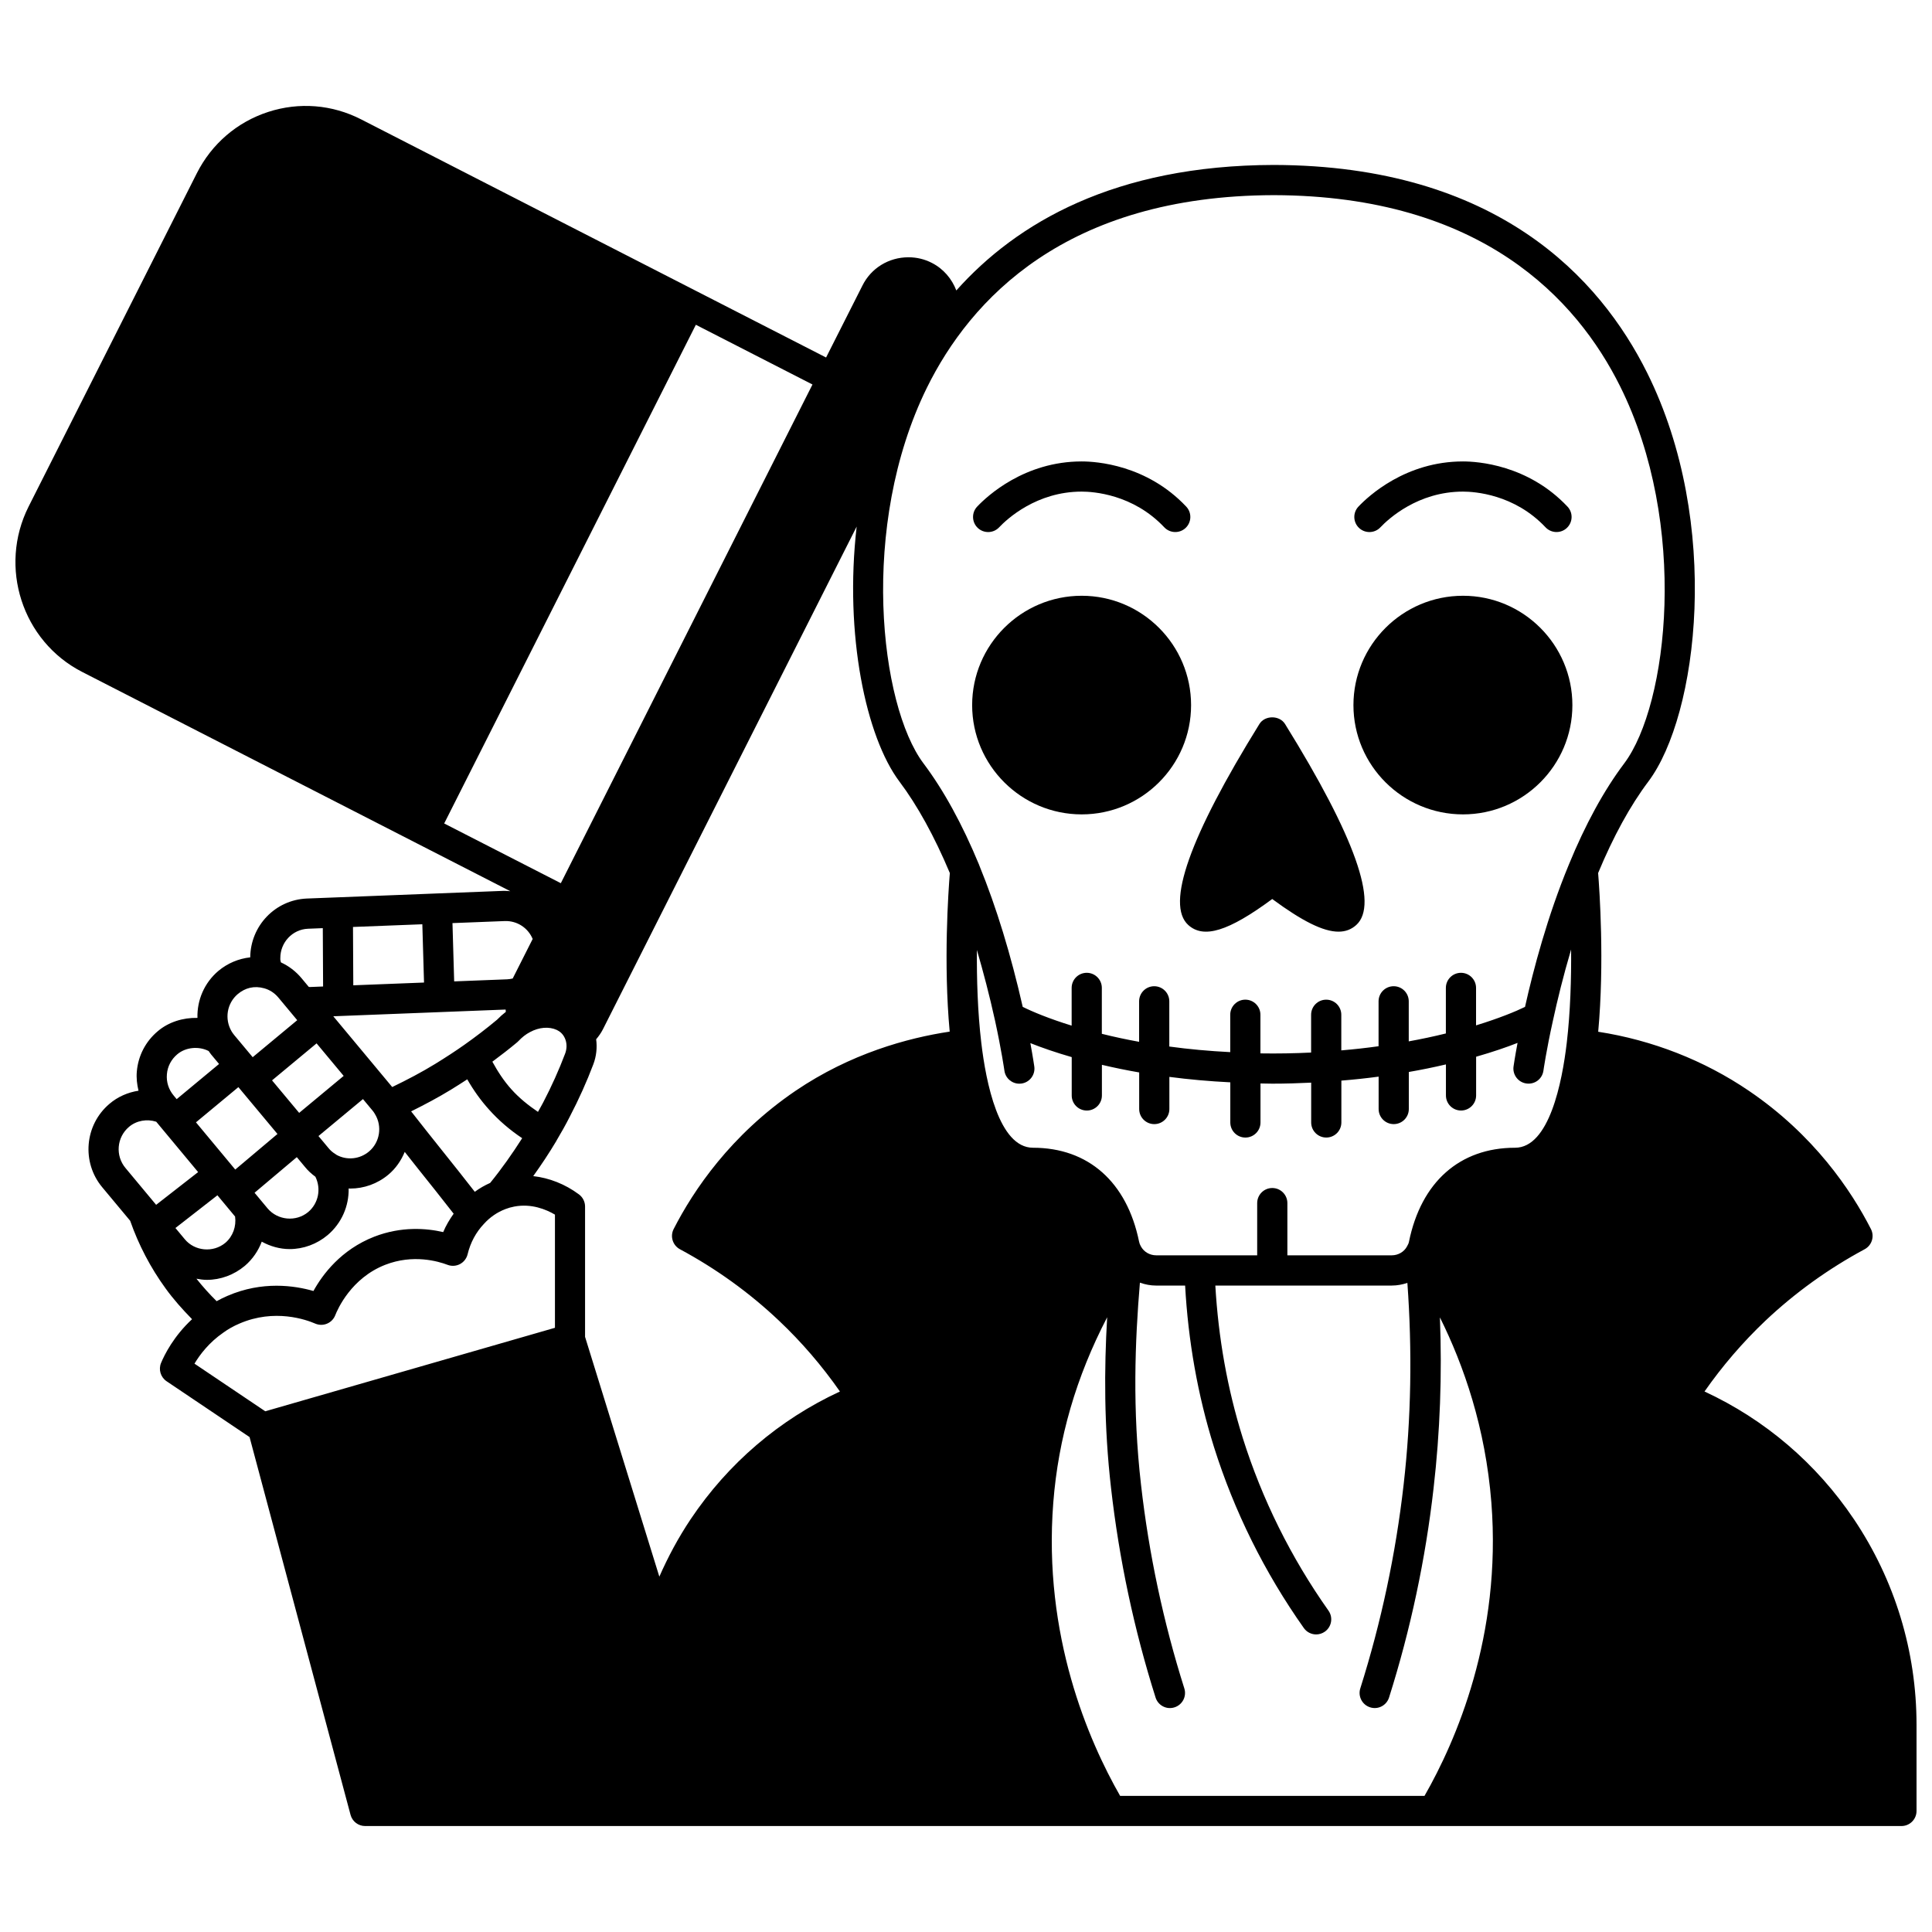
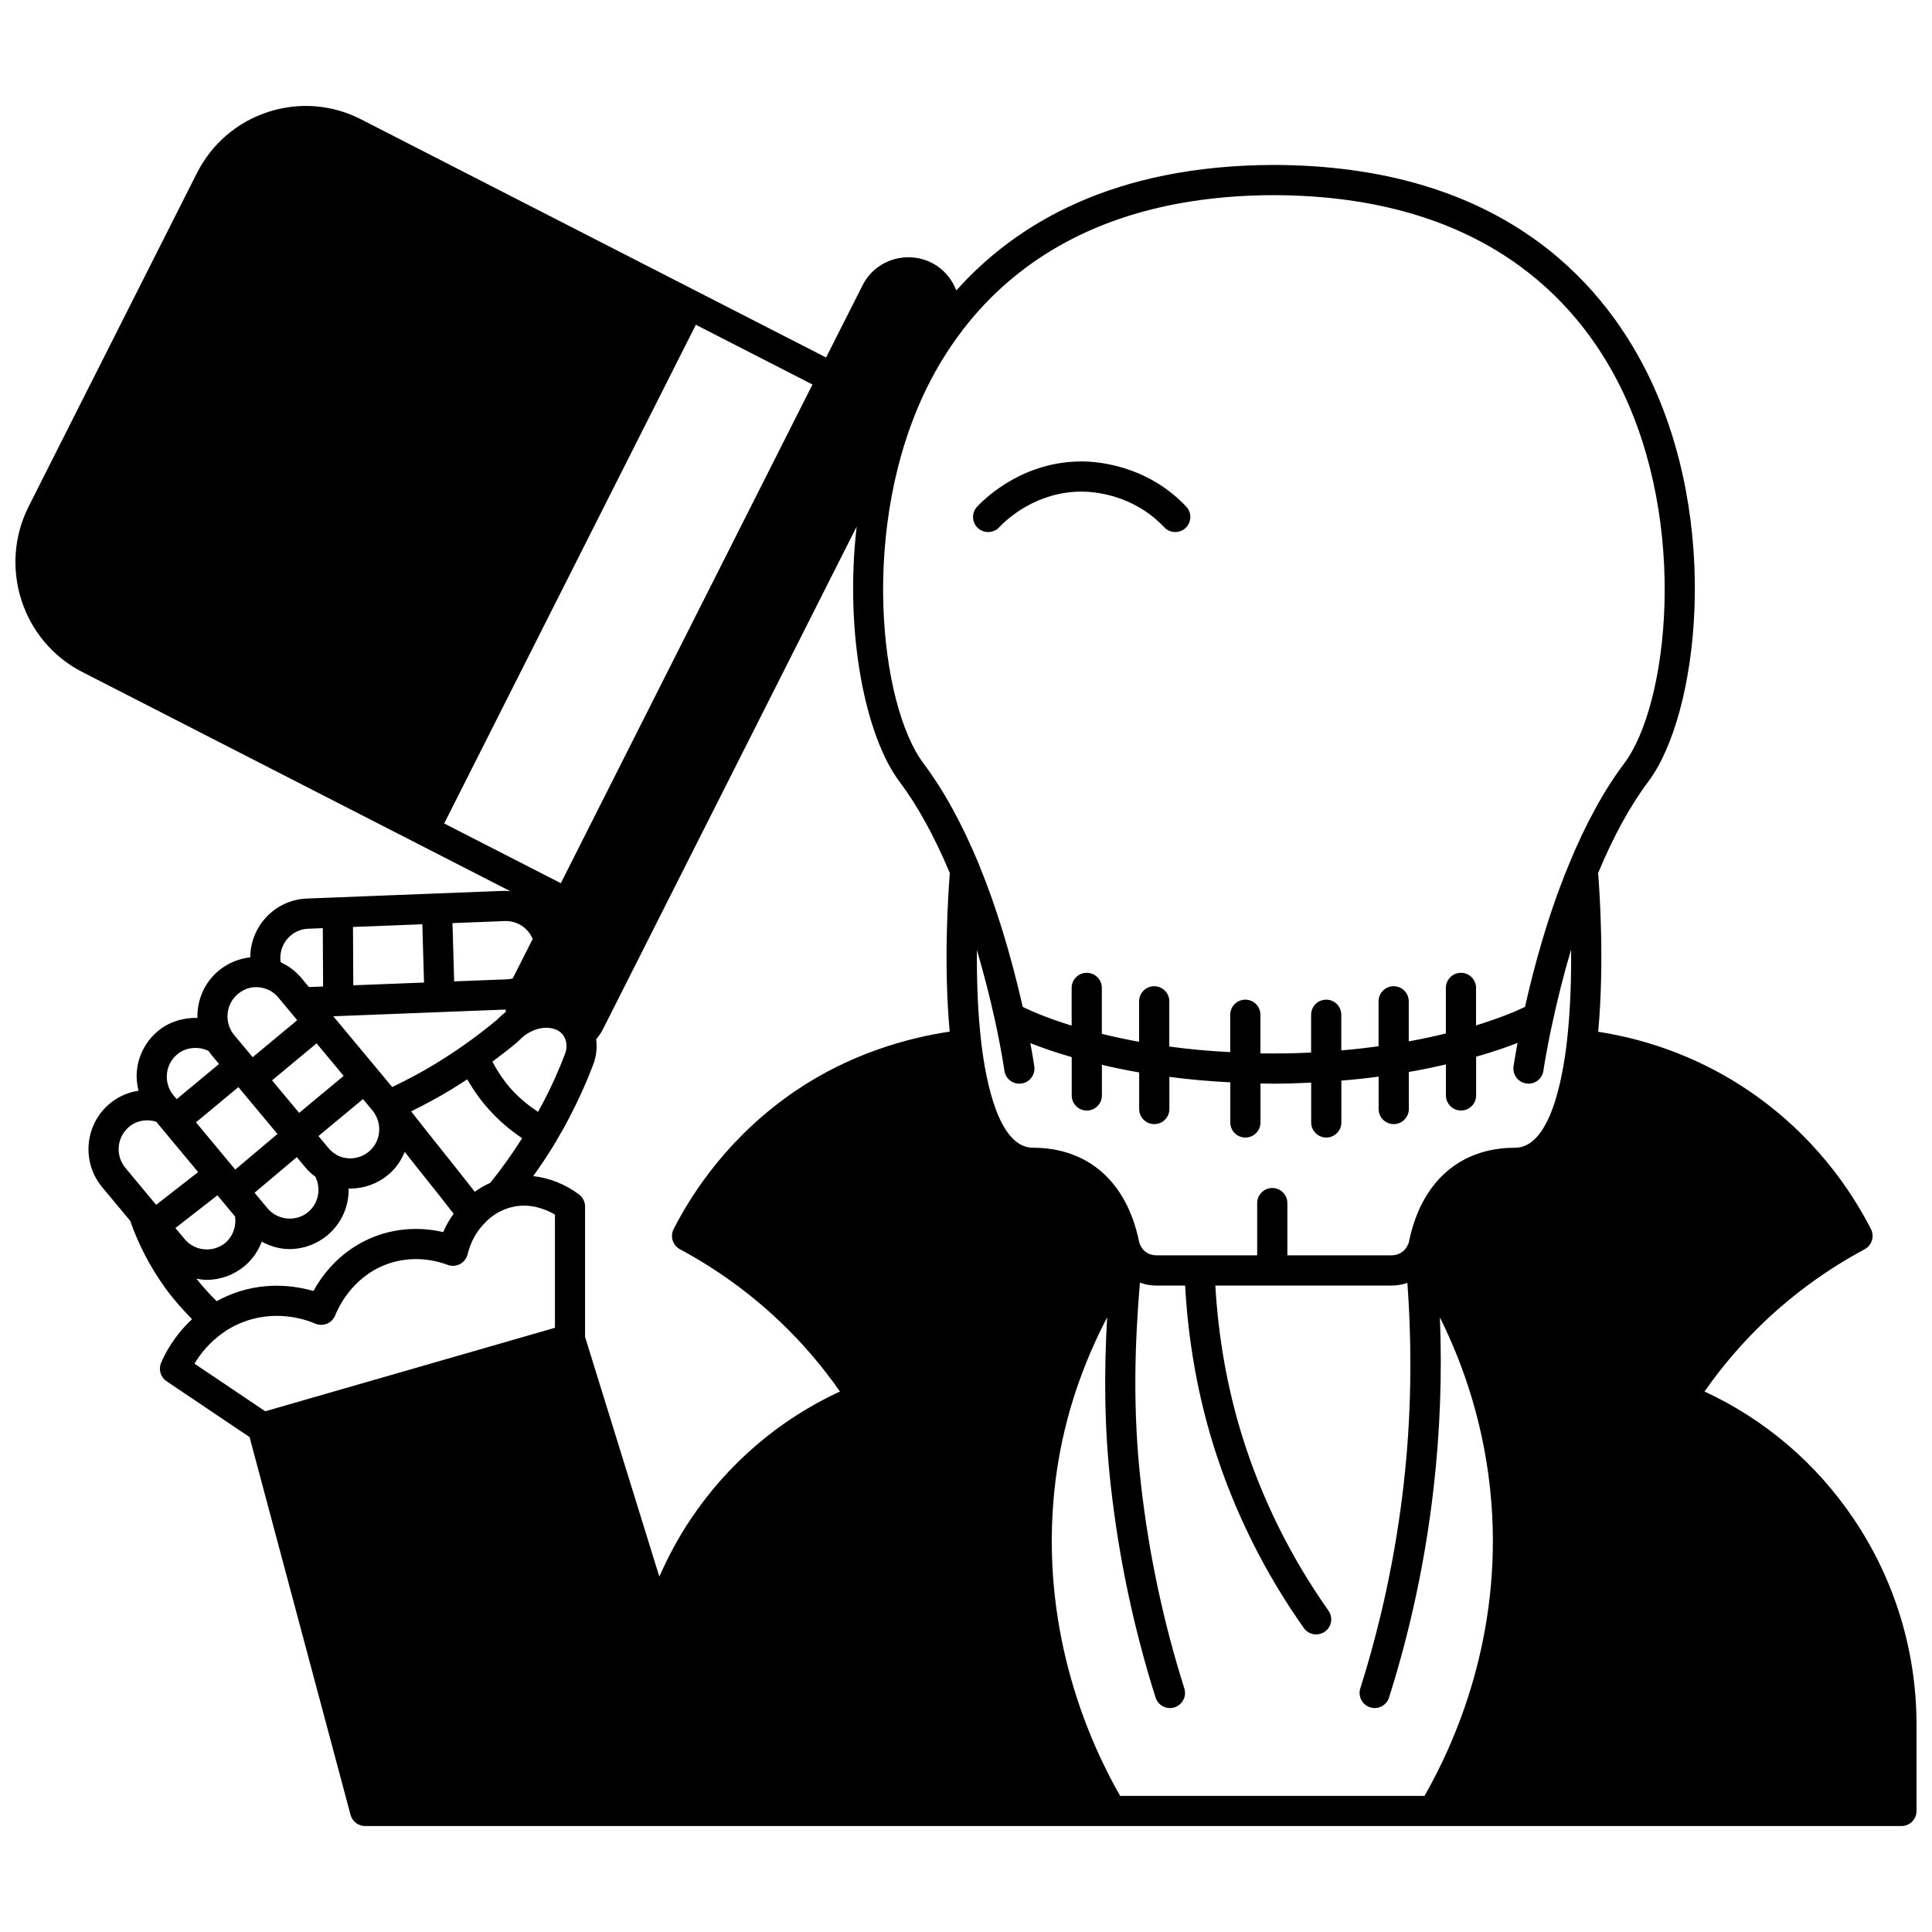
<svg xmlns="http://www.w3.org/2000/svg" width="800px" height="800px" version="1.1" viewBox="144 144 512 512">
  <defs>
    <clipPath id="a">
      <path d="m148.09 172h503.81v456h-503.81z" />
    </clipPath>
  </defs>
-   <path d="m458.91 389.14c4.066 3.676 10.598 1.707 22.242-6.891 7.965 5.871 13.539 8.656 17.57 8.652 1.871 0 3.41-0.598 4.703-1.766 6.019-5.445-0.332-23.367-18.875-53.266-1.465-2.359-5.348-2.348-6.793 0-18.527 29.906-24.863 47.828-18.848 53.27z" />
-   <path d="m430.66 359.82c15.988 0 28.988-12.988 28.988-28.949 0-15.988-13.004-28.988-28.988-28.988-16.008 0-29.031 13.004-29.031 28.988 0.008 15.961 13.031 28.949 29.031 28.949z" />
-   <path d="m531.71 359.82c15.988 0 28.988-12.988 28.988-28.949 0-15.988-13.004-28.988-28.988-28.988-16.012 0-29.035 13.004-29.035 28.988 0 15.961 13.023 28.949 29.035 28.949z" />
-   <path d="m506.91 285c1.059 0 2.117-0.414 2.902-1.246 2.106-2.223 9.914-9.473 21.891-9.473 3.043 0 13.602 0.68 21.879 9.461 1.516 1.602 4.051 1.68 5.648 0.168 1.609-1.516 1.684-4.047 0.168-5.652-10.473-11.109-23.848-11.973-27.699-11.973-15.168 0-25.031 9.156-27.695 11.965-1.52 1.602-1.453 4.133 0.148 5.652 0.777 0.738 1.77 1.098 2.758 1.098z" />
  <path d="m405.87 285c1.059 0 2.117-0.414 2.902-1.246 2.106-2.223 9.914-9.473 21.891-9.473 3.043 0 13.602 0.68 21.883 9.461 1.512 1.602 4.047 1.68 5.652 0.168 1.602-1.516 1.68-4.047 0.164-5.652-10.477-11.109-23.852-11.973-27.703-11.973-15.168 0-25.031 9.156-27.695 11.965-1.52 1.602-1.453 4.133 0.148 5.652 0.777 0.738 1.77 1.098 2.758 1.098z" />
  <g clip-path="url(#a)">
    <path d="m635.3 546.6c-9.938-14.789-23.555-26.41-39.586-33.84 4.734-6.769 10.148-13.07 16.141-18.758 7.848-7.41 16.699-13.777 26.297-18.941 1.914-1.031 2.656-3.406 1.668-5.344-5.238-10.254-15.094-24.93-32.34-36.637-11.914-8.102-25.656-13.445-39.941-15.656 1.688-18.379 0.348-37.504-0.02-42.059 4.027-9.68 8.5-17.863 13.324-24.266 13.141-17.512 19.535-68.414-0.352-108.34-12.469-25.023-39.742-54.891-98.902-55.047-42.238 0.098-68.184 15.371-84.152 33.262-1.176-3.062-3.383-5.727-6.496-7.309-1.914-0.984-3.996-1.484-6.188-1.484-5.242 0-9.922 2.891-12.207 7.512l-9.625 19.047-34.449-17.641-88.77-45.465c-7.684-3.938-16.426-4.637-24.629-1.973-8.254 2.684-14.969 8.453-18.91 16.246l-44.582 88.336c-8.055 16.023-1.691 35.68 14.188 43.82l88.77 45.465 24.707 12.652c-0.57-0.043-1.141-0.117-1.723-0.098l-17.754 0.691c-0.027 0-0.055-0.016-0.082-0.012-0.031 0-0.055 0.02-0.09 0.02l-26.074 1.02h-0.012-0.004l-8.238 0.32c-8.34 0.375-14.871 7.211-14.957 15.586-3.066 0.332-6.008 1.562-8.438 3.59-3.762 3.188-5.676 7.789-5.547 12.453-3.793-0.09-7.641 1.082-10.512 3.527-3.219 2.699-5.191 6.488-5.555 10.676-0.152 1.742 0.047 3.445 0.449 5.094-2.812 0.434-5.512 1.602-7.703 3.481-6.594 5.582-7.438 15.512-1.891 22.129l7.383 8.859c2.234 6.383 5.383 12.426 9.402 17.949 2.066 2.859 4.465 5.543 7 8.133-4.852 4.496-7.305 9.402-8.215 11.59-0.73 1.754-0.117 3.785 1.461 4.852l21.992 14.797 26.762 100.11c0.465 1.75 2.051 2.969 3.863 2.969h407.14c2.211 0 4-1.789 4-4v-22.832c-0.004-19.488-5.746-38.336-16.602-54.492zm-154.14 73.324h-40.316c-8.309-14.523-20.477-42.383-17.711-77.738 1.34-17.059 6.039-33.246 14.277-49.094-0.797 13.59-0.867 28.789 1.035 45.312 2.133 18.797 6.098 37.453 11.793 55.457 0.664 2.102 2.902 3.285 5.019 2.602 2.102-0.664 3.269-2.914 2.602-5.019-5.539-17.504-9.398-35.656-11.473-53.949-2.301-19.973-1.609-38.02-0.297-53.578 1.363 0.488 2.816 0.773 4.324 0.773h7.656c0.809 14.602 3.316 28.969 7.637 42.75 5.391 17.109 13.406 33.262 23.824 48.008 0.777 1.102 2.016 1.691 3.266 1.691 0.797 0 1.598-0.238 2.305-0.734 1.805-1.273 2.234-3.766 0.957-5.574-9.938-14.066-17.582-29.473-22.723-45.793-4.078-13-6.457-26.562-7.258-40.352h46.746c1.445 0 2.836-0.266 4.148-0.711 1.297 17.906 1.027 35.875-1 53.52-2.082 18.293-5.941 36.438-11.477 53.945-0.668 2.102 0.5 4.356 2.602 5.019 2.117 0.684 4.356-0.5 5.019-2.602 5.695-17.992 9.66-36.652 11.797-55.449 1.723-14.941 2.277-30.113 1.68-45.285 6.328 12.719 12.078 29.266 13.637 49.062 2.766 35.371-9.406 63.227-17.715 77.738zm-276.87-132.51c-1.004 0.43-1.965 0.906-2.879 1.414-1.922-1.898-3.711-3.887-5.352-5.957 0.906 0.164 1.82 0.305 2.758 0.305 3.629 0 7.199-1.309 10.082-3.727 2.051-1.762 3.547-3.973 4.469-6.394 2.258 1.23 4.769 1.965 7.398 1.965 3.633 0 7.203-1.309 10.062-3.707 3.742-3.172 5.66-7.742 5.566-12.359 0.145 0.004 0.285 0.027 0.426 0.027 3.602 0 7.195-1.25 10.109-3.691 1.973-1.656 3.394-3.75 4.328-6.027 1.199 1.5 2.371 3.016 3.57 4.516 3.168 3.941 6.297 7.898 9.395 11.867-1.074 1.52-2.043 3.121-2.769 4.871-4.414-1.02-11.066-1.574-18.266 1.215-8.809 3.441-13.711 10.016-16.121 14.395-5-1.438-13.551-2.711-22.777 1.289zm69.609-29.93c-1.449 0.648-2.812 1.426-4.074 2.356-2.891-3.699-5.801-7.391-8.758-11.066-2.727-3.398-5.422-6.82-8.113-10.25 3.676-1.828 7.219-3.707 10.57-5.762 1.523-0.938 2.949-1.84 4.305-2.731 1.656 2.898 3.555 5.566 5.773 8.023 2.586 2.887 5.535 5.418 8.781 7.578-2.613 4.102-5.422 8.094-8.484 11.852zm-62.438 2.609 11.195-9.438 2.188 2.625c0.773 0.969 1.711 1.812 2.742 2.57 1.566 3.191 0.824 7.035-1.902 9.344-3.227 2.688-8.098 2.219-10.773-0.957zm21.762-10.02c-0.117-0.094-0.242-0.18-0.371-0.258-0.711-0.434-1.301-0.945-1.824-1.598l-2.629-3.152 11.793-9.797 2.519 3.023c0.211 0.258 0.402 0.512 0.566 0.793 0.035 0.062 0.07 0.129 0.109 0.191 1.969 3.223 1.281 7.469-1.594 9.883-2.441 2.051-5.836 2.394-8.57 0.914zm54.676-13.816c-0.43 0.84-0.891 1.594-1.332 2.402-2.555-1.734-4.961-3.656-7.012-5.945-2-2.215-3.617-4.703-5.074-7.356 2.254-1.676 4.469-3.379 6.559-5.129 0.121-0.102 0.238-0.215 0.348-0.328 0.965-1.027 1.969-1.816 3.074-2.387 2.41-1.305 5.043-1.512 7.094-0.57 0.082 0.051 0.164 0.098 0.25 0.141 0.941 0.48 1.664 1.344 2.047 2.441 0.406 1.156 0.375 2.469-0.09 3.699-1.625 4.305-3.59 8.68-5.863 13.031zm-9.898-24.715c0.016 0.203 0.023 0.41 0.047 0.617-0.801 0.617-1.574 1.305-2.32 2.074-2.75 2.297-5.684 4.547-8.723 6.691-2.258 1.594-4.84 3.281-7.664 5.019-3.586 2.195-7.391 4.199-11.398 6.133l-4.113-4.938c-0.016-0.016-0.016-0.039-0.031-0.059s-0.035-0.023-0.051-0.043l-11.422-13.711 1.305-0.051c0.008 0 0.012 0.004 0.02 0.004h0.02c0.012 0 0.02-0.008 0.031-0.008zm-40.375-6.426-0.078-15.461 18.375-0.715 0.449 15.445zm-2.547 24.008-11.797 9.801-7.188-8.617 11.805-9.805zm-27.711 3.207c0.004 0.004 0.004 0.008 0.008 0.016 0.004 0.004 0.008 0.004 0.012 0.008l10.145 12.16-11.188 9.43-0.965-1.16c-0.004-0.008-0.004-0.016-0.012-0.023-0.008-0.008-0.02-0.012-0.023-0.023l-9.41-11.309 11.238-9.328zm-1.066 34.066c0.352 2.609-0.566 5.234-2.57 6.957-3.246 2.707-8.152 2.211-10.754-0.934l-2.484-2.984 11.125-8.672zm85.113-19.992c0.027-0.047 0.055-0.105 0.082-0.156 0-0.004 0.004-0.004 0.004-0.008v-0.004c1.211-2.027 2.391-4.129 3.508-6.324 2.398-4.598 4.496-9.266 6.234-13.867 0.812-2.152 1.043-4.434 0.746-6.625 0.703-0.836 1.324-1.715 1.801-2.664l67.238-133.21c-3.305 28.664 2.481 55.777 11.324 67.559 4.781 6.356 9.273 14.527 13.367 24.262-0.395 4.867-1.719 23.816-0.039 42.02-11.191 1.688-26.281 5.809-40.855 15.691-17.199 11.699-27.059 26.379-32.301 36.637-0.988 1.934-0.25 4.309 1.668 5.344 9.605 5.164 18.438 11.531 26.254 18.938 5.969 5.641 11.387 11.941 16.148 18.762-16.047 7.426-29.652 19.055-39.559 33.844-3.258 4.867-5.992 9.973-8.301 15.223l-19.684-63.543v-34.543c0-1.262-0.605-2.461-1.621-3.215-3.676-2.731-7.879-4.367-12.117-4.844 2.164-3.012 4.215-6.102 6.102-9.273zm116.26-32.039c1.742 8.012 2.5 13.336 2.508 13.387 0.281 2 1.996 3.438 3.953 3.438 0.184 0 0.375-0.012 0.562-0.039 2.188-0.309 3.711-2.332 3.402-4.519-0.02-0.145-0.344-2.414-1.043-6.195 3.047 1.211 6.742 2.492 10.961 3.707v10.16c0 2.211 1.789 4 4 4 2.211 0 4-1.789 4-4v-8.117c3.207 0.758 6.496 1.434 9.879 2.019v9.695c0 2.211 1.789 4 4 4 2.211 0 4-1.789 4-4v-8.516c5.215 0.684 10.602 1.168 16.148 1.441v10.637c0 2.211 1.789 4 4 4 2.211 0 4-1.789 4-4v-10.332c1.043 0.016 2.051 0.051 3.117 0.051 3.566 0 6.988-0.109 10.316-0.27v10.547c0 2.211 1.789 4 4 4s4-1.789 4-4v-11.086c3.371-0.273 6.656-0.625 9.875-1.055v8.582c0 2.211 1.789 4 4 4s4-1.789 4-4v-9.816c3.336-0.578 6.609-1.246 9.836-2.004v8.219c0 2.211 1.789 4 4 4 2.211 0 4-1.789 4-4v-10.254c4.512-1.293 8.16-2.555 10.98-3.668-0.715 3.809-1.043 6.098-1.062 6.242-0.309 2.188 1.215 4.207 3.402 4.516 2.242 0.309 4.211-1.219 4.519-3.402 0.008-0.055 0.758-5.367 2.547-13.391 1.113-5.141 2.695-11.66 4.789-18.723 0.059 7.641-0.18 16.445-1.152 24.727v0.012c0 0.004-0.004 0.004-0.004 0.008v0.008c-1.223 10.391-4.629 27.789-13.699 27.789-14.645 0-24.891 9.07-28.117 24.918-0.066 0.348-0.207 0.703-0.523 1.238-0.754 1.426-2.336 2.352-4.027 2.352h-27.672v-13.836c0-2.211-1.789-4-4-4-2.211 0-4 1.789-4 4v13.836h-26.746c-1.738 0-3.293-0.902-4.098-2.414-0.227-0.406-0.383-0.812-0.461-1.223-3.227-15.805-13.473-24.871-28.105-24.871-9.062 0-12.477-17.395-13.703-27.793v-0.004-0.004c0-0.008 0-0.016-0.004-0.023-0.977-8.23-1.219-16.98-1.164-24.594 1.73 5.926 3.348 12.109 4.785 18.621zm73.91-218.65c55.066 0.148 80.285 27.602 91.742 50.613 18.262 36.656 12.762 84.445 1.117 99.969-5.375 7.137-10.32 16.184-14.695 26.867-5.672 13.707-9.383 27.742-11.602 37.672-2.434 1.191-6.859 3.023-12.977 4.898v-9.93c0-2.207-1.789-4-4-4-2.211 0-4 1.793-4 4v12.074c-3.211 0.793-6.488 1.488-9.836 2.094v-10.613c0-2.211-1.789-4-4-4-2.211 0-4 1.789-4 4v11.902c-3.207 0.453-6.496 0.816-9.875 1.102v-9.441c0-2.211-1.789-4-4-4-2.211 0-4 1.789-4 4v10.012c-4.344 0.215-8.922 0.297-13.434 0.223v-10.238c0-2.211-1.789-4-4-4s-4 1.789-4 4v9.906c-5.562-0.281-10.957-0.773-16.148-1.484v-11.98c0-2.211-1.789-4-4-4-2.211 0-4 1.789-4 4v10.73c-3.391-0.617-6.688-1.32-9.879-2.121v-12.168c0-2.207-1.789-4-4-4-2.211 0-4 1.793-4 4v10c-6.031-1.859-10.453-3.719-12.965-4.973-3.137-13.805-6.965-26.371-11.445-37.324-0.035-0.117-0.078-0.23-0.125-0.344-4.445-10.75-9.406-19.785-14.734-26.863-11.559-15.391-17.09-62.945 0.91-99.551 11.449-23.207 36.68-50.902 91.945-51.031zm-188.96 182.34-30.91-15.828 66.695-132.16 30.906 15.828zm-14.785 10.031c3.227-0.082 6.106 1.82 7.324 4.75l-5.293 10.477c-0.48 0.113-0.98 0.188-1.48 0.215l-14.031 0.547-0.449-15.445zm-59.551 9.801c0-4.168 3.223-7.578 7.312-7.762l3.945-0.156 0.078 15.461-3.453 0.137c-0.117 0.004-0.223-0.023-0.336-0.023l-1.91-2.297c-1.516-1.824-3.387-3.246-5.481-4.207-0.035-0.23-0.148-0.504-0.156-0.715zm-11.273 9.547c1.957-1.641 4.34-2.269 6.981-1.531 1.469 0.402 2.773 1.25 3.781 2.465l3.047 3.656c0.016 0.016 0.027 0.031 0.039 0.047l1.906 2.289-11.809 9.809-0.172-0.215c-0.008-0.008-0.008-0.02-0.016-0.027-0.008-0.008-0.02-0.012-0.023-0.02l-4.668-5.59c-0.277-0.332-0.523-0.695-0.703-0.984-1.938-3.293-1.242-7.461 1.637-9.898zm-16.039 15.969c2.25-1.926 5.754-2.195 8.324-0.867 0.219 0.305 0.406 0.621 0.648 0.906l2.102 2.523-11.23 9.32-0.816-0.984c-1.324-1.582-1.957-3.582-1.773-5.637 0.172-2.062 1.145-3.918 2.746-5.262zm-12.797 19.234c1.984-1.695 4.766-2.156 7.223-1.371l1.812 2.18c0.004 0.008 0.004 0.012 0.012 0.02 0.004 0.004 0.012 0.008 0.016 0.012l9.262 11.137-11.129 8.676-0.371-0.449c-0.012-0.016-0.023-0.027-0.035-0.043l-7.711-9.262c-2.742-3.266-2.332-8.148 0.922-10.898zm25.004 54.52c1.25-0.914 2.68-1.719 4.262-2.394 9.324-4.043 17.73-1.023 20.09 0 1 0.43 2.129 0.441 3.125 0.02 1.004-0.414 1.793-1.227 2.188-2.238 0.629-1.613 4.231-9.836 13.242-13.359 7.375-2.871 14.008-0.949 16.523 0.008 1.07 0.41 2.269 0.332 3.285-0.199 1.016-0.539 1.75-1.488 2.023-2.602 0.738-3.078 2.219-5.848 4.352-8.082 1.586-1.75 3.488-3.059 5.68-3.898 0.691-0.273 1.484-0.5 2.348-0.664 4.504-0.859 8.414 0.75 10.766 2.137v29.992l-76.77 22.125-18.758-12.621c1.414-2.371 3.84-5.598 7.644-8.223z" />
  </g>
</svg>